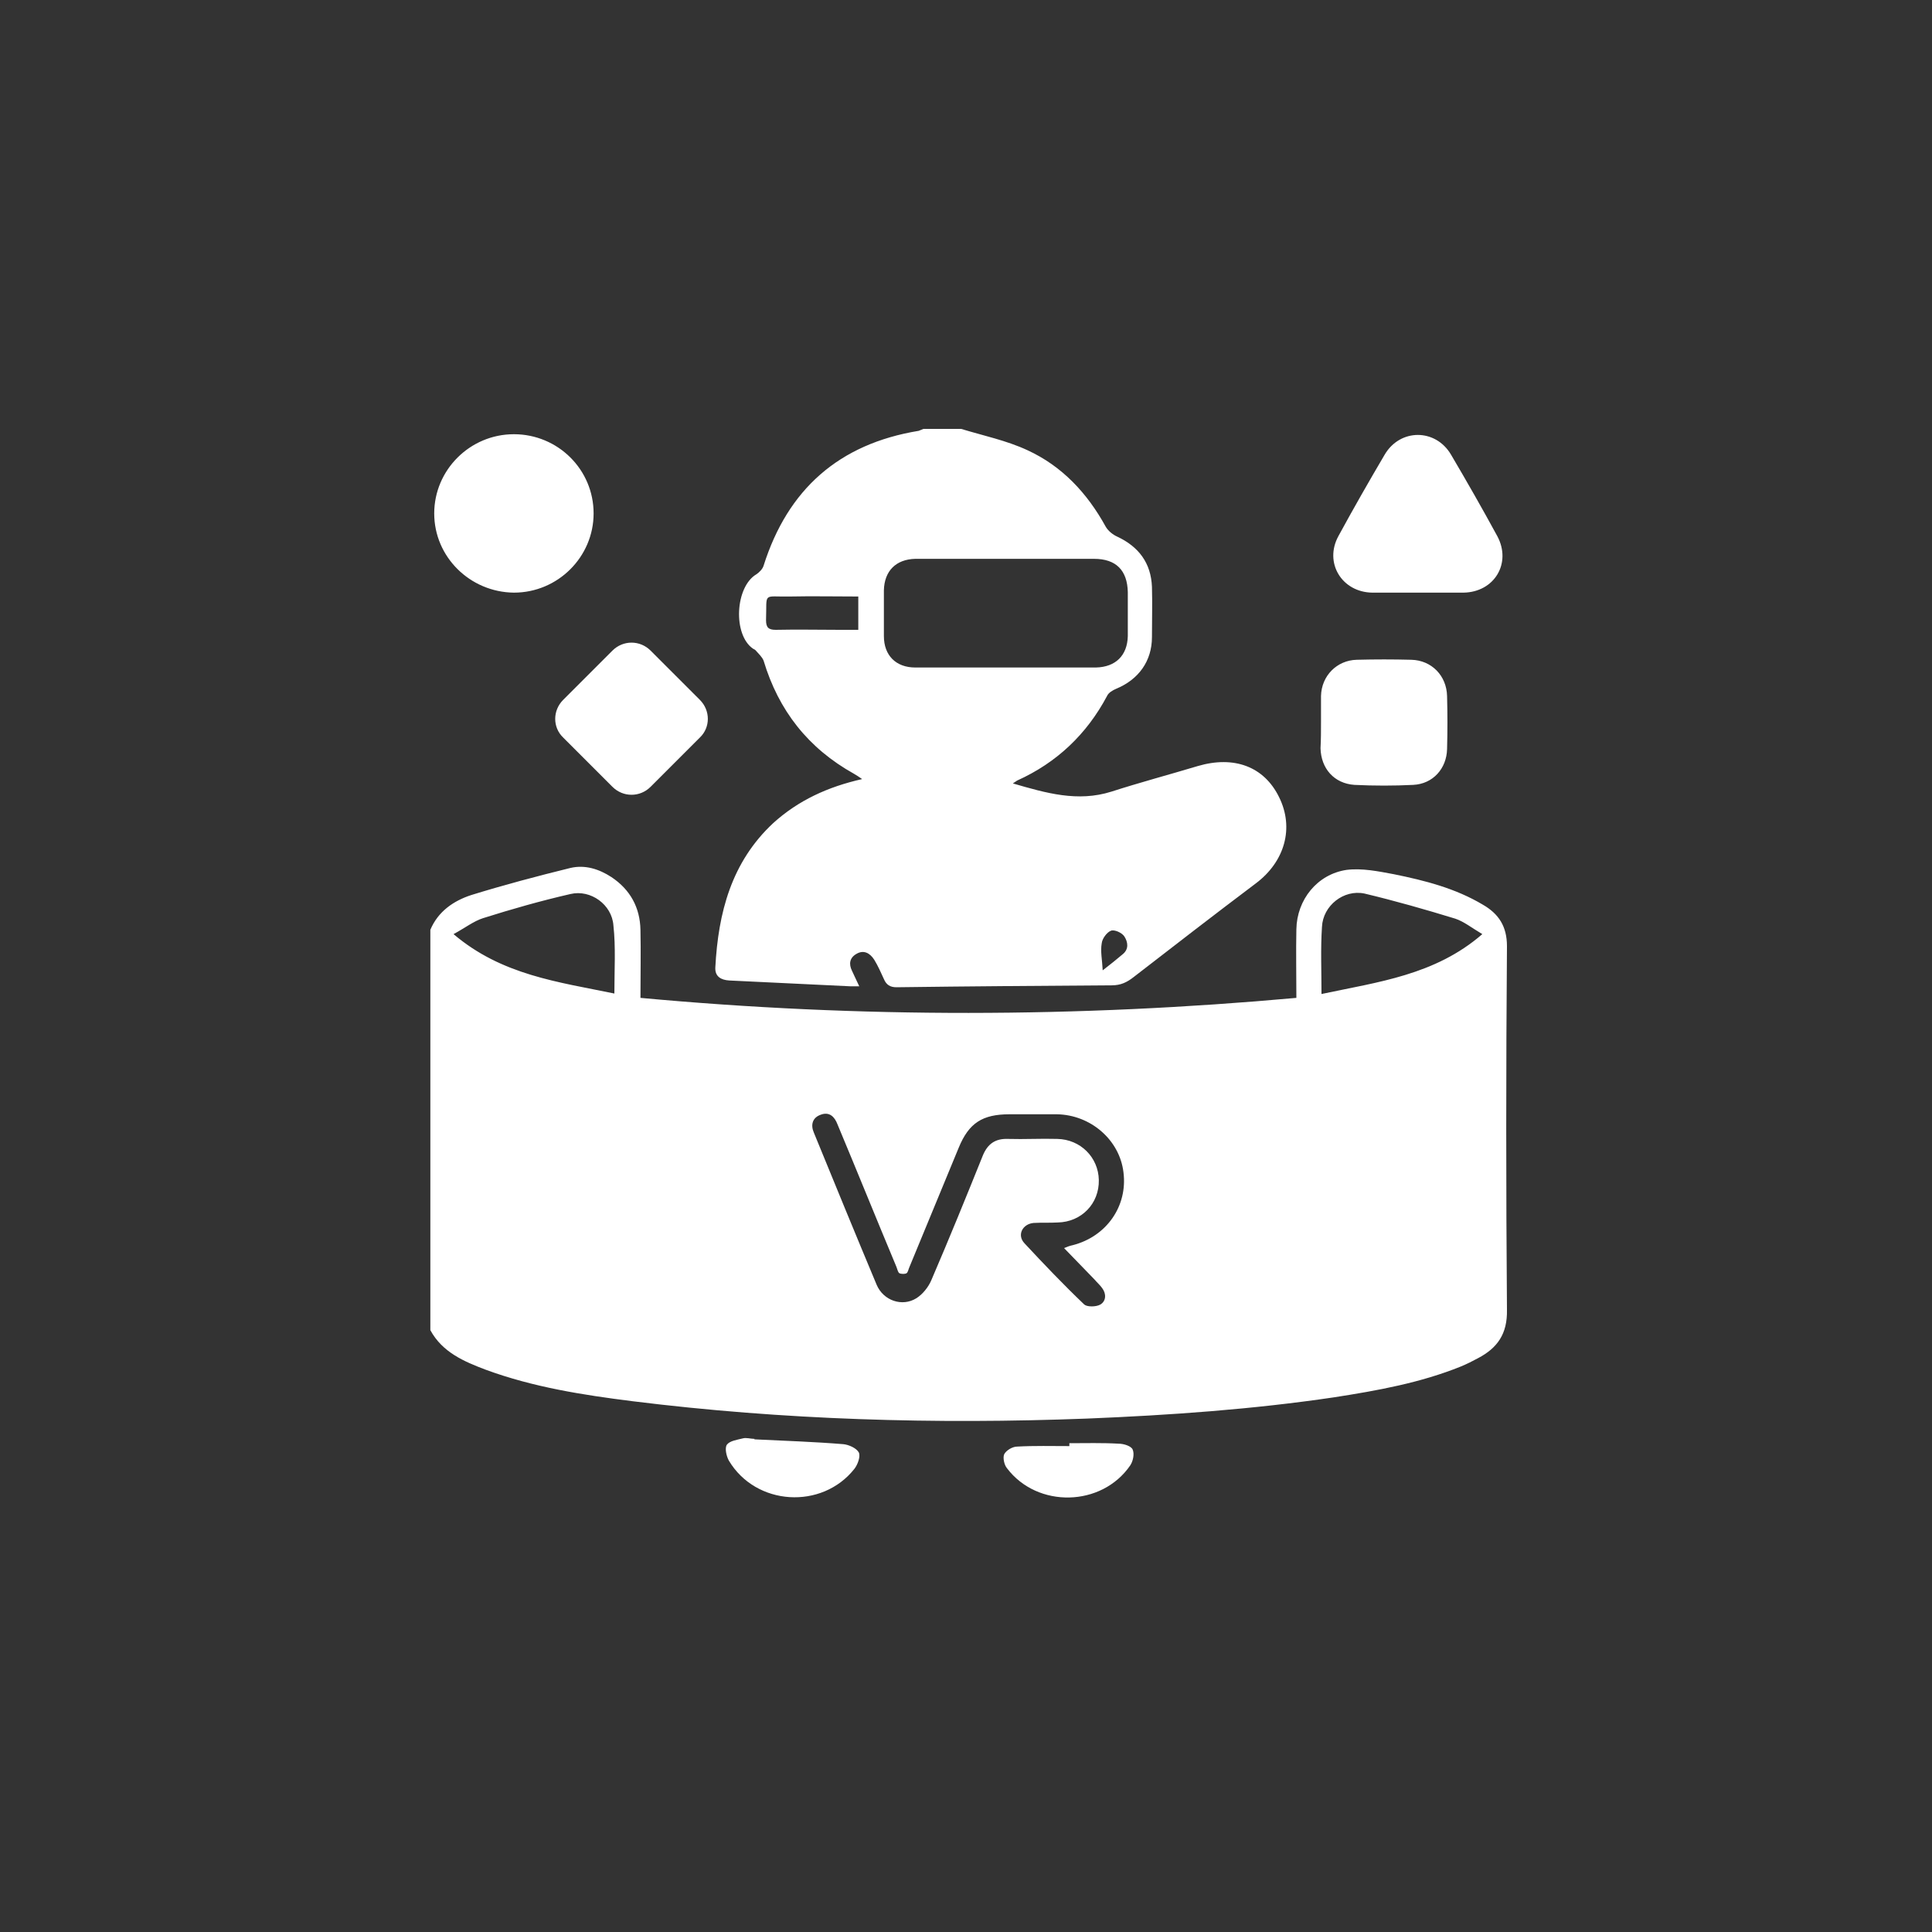
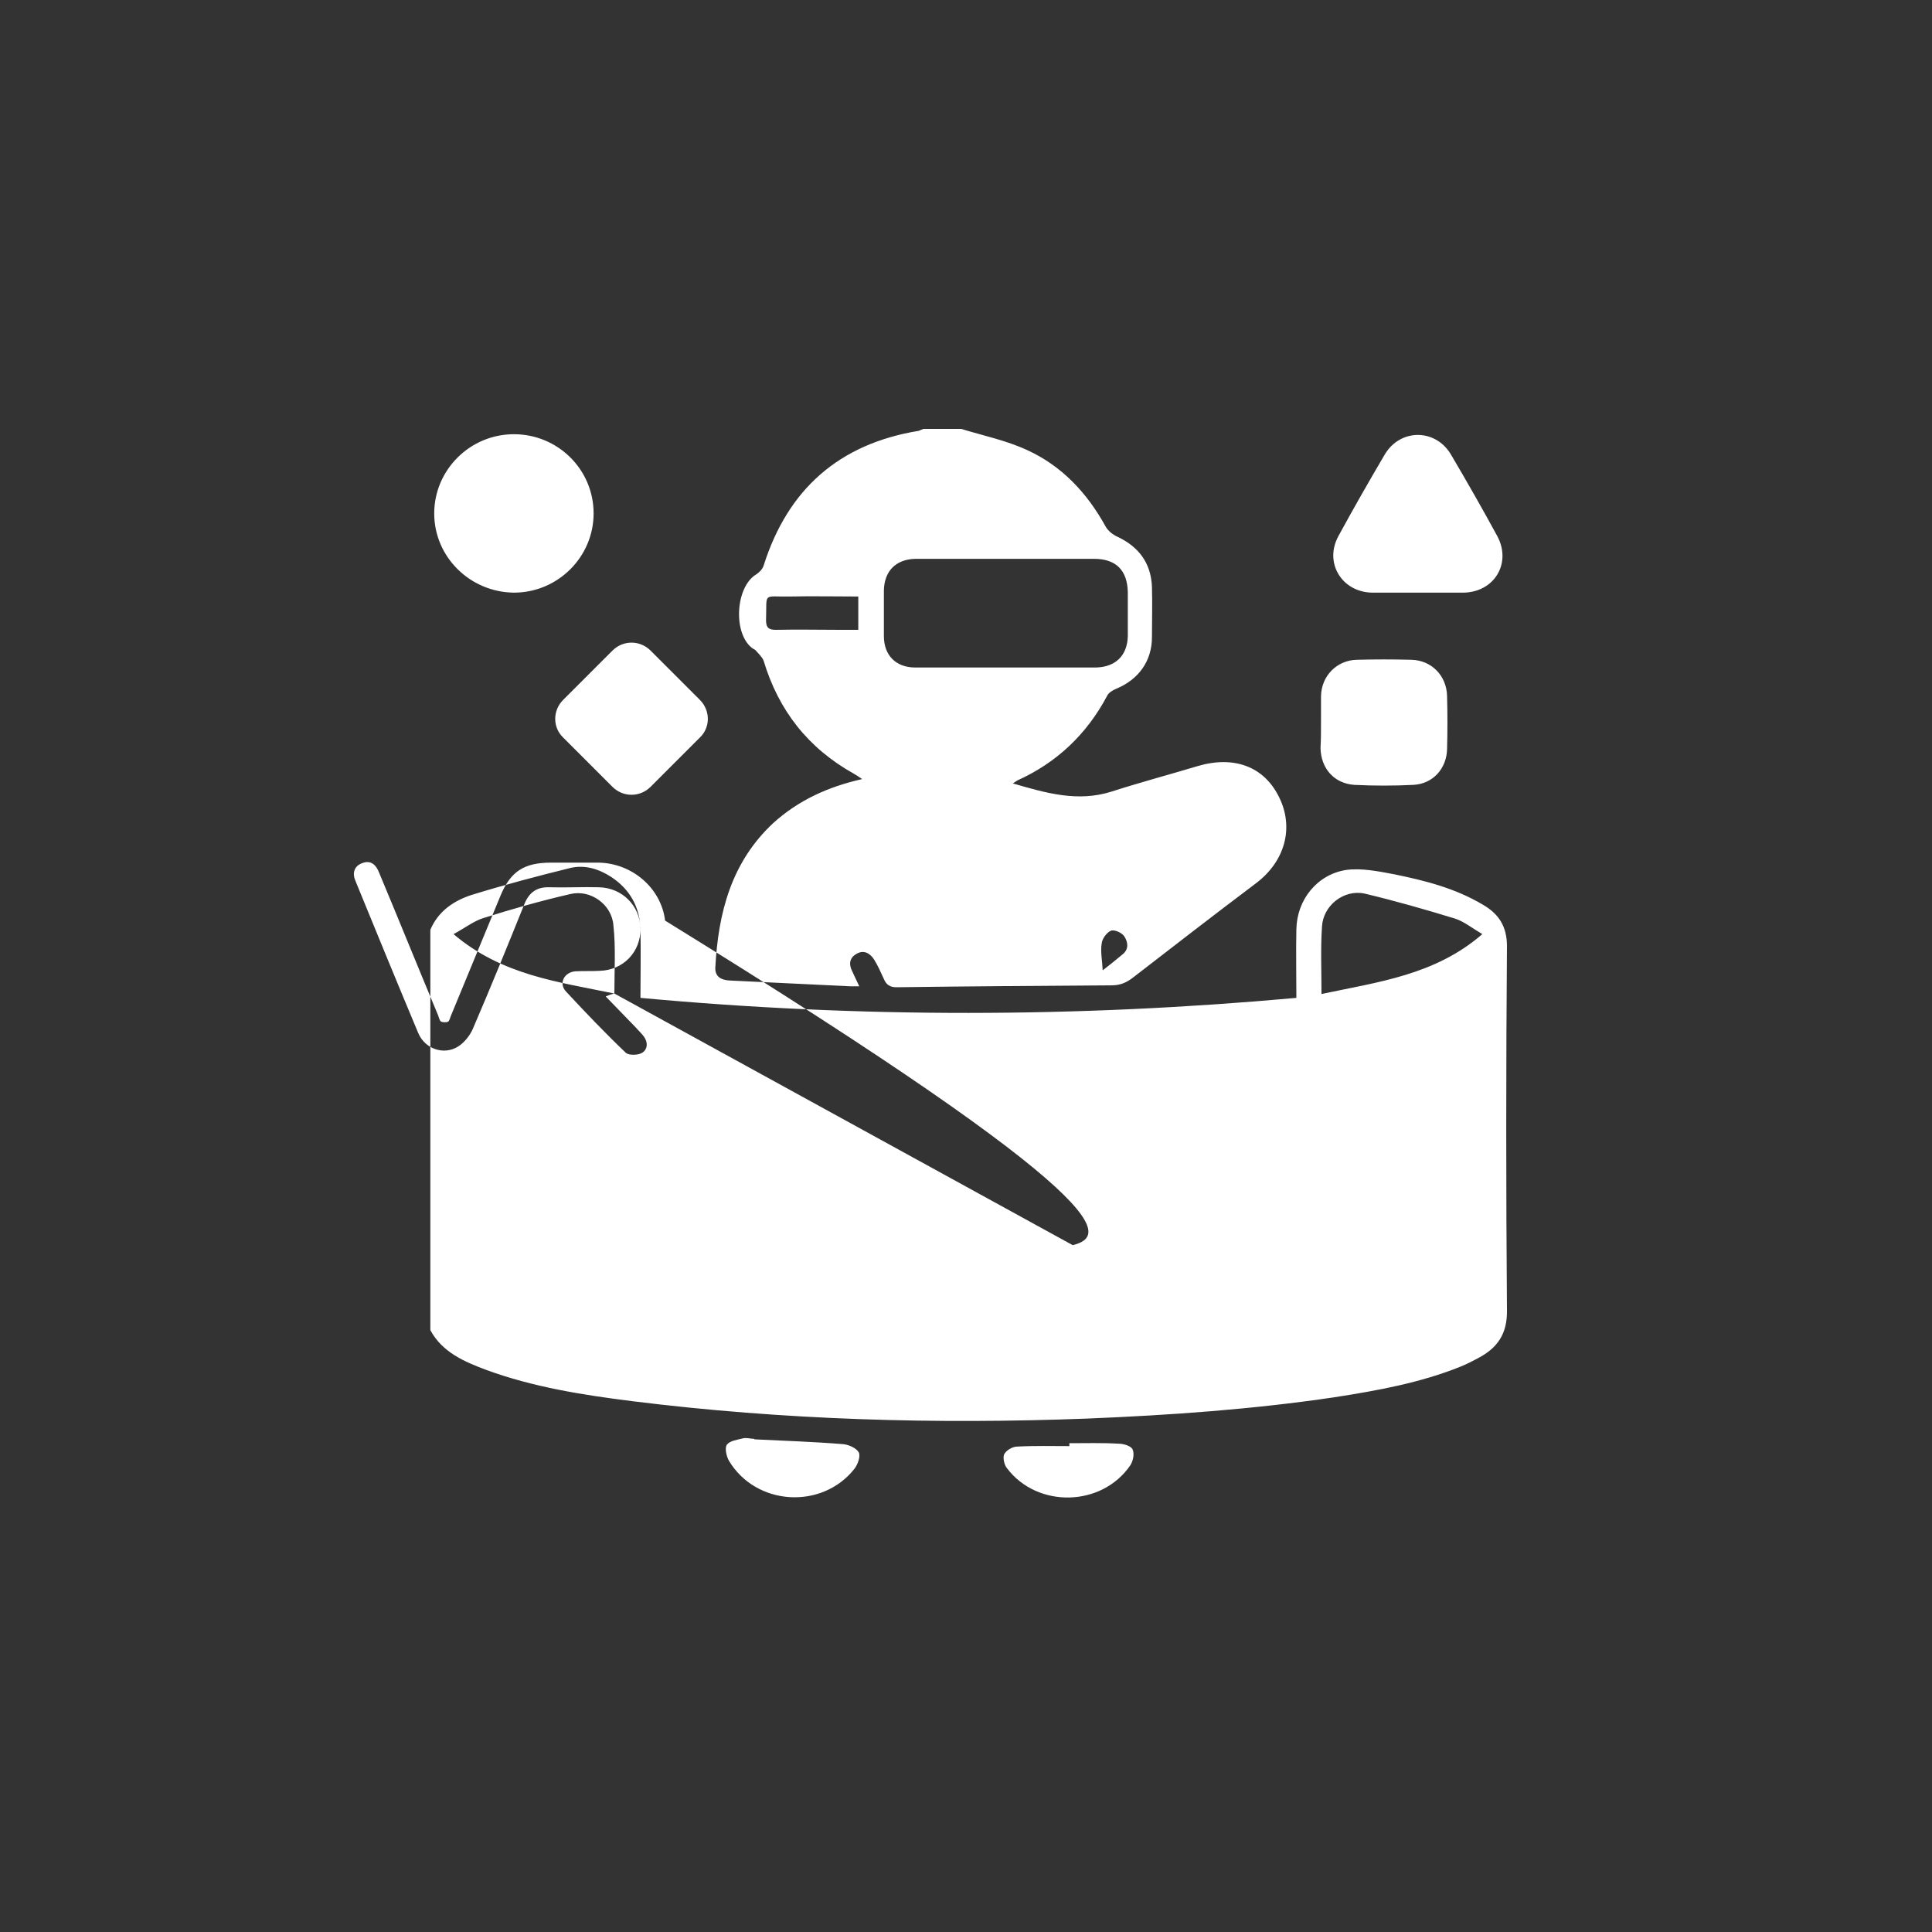
<svg xmlns="http://www.w3.org/2000/svg" version="1.1" id="Layer_1" x="0px" y="0px" viewBox="0 0 400 400" style="enable-background:new 0 0 400 400;" xml:space="preserve">
  <rect x="0" y="0" width="400" height="400" fill="#333333" stroke="none" />
  <style type="text/css">
	.st0{fill:#FFFFFF;}
</style>
-   <path class="st0" d="M312,195.9c0-4.1-1.7-6.7-5-8.6c-5.7-3.4-12-5-18.4-6.3c-3.2-0.6-6.6-1.3-9.8-0.9c-6.1,0.9-10.3,6.2-10.4,12.3  c-0.1,4.6,0,9.2,0,14.2c-45.3,4.1-90.4,4.2-135.8,0c0-4.9,0.1-9.5,0-14.1c-0.1-4.6-2.1-8.3-6-10.9c-2.6-1.7-5.5-2.6-8.5-1.9  c-6.9,1.7-13.7,3.5-20.5,5.6c-3.7,1.2-6.9,3.4-8.5,7.2v82.9c2.5,4.6,7,6.5,11.5,8.2c9.8,3.6,20,5.2,30.3,6.5  c31.3,3.9,62.7,4.8,94.2,3.6c17.1-0.7,34.2-1.9,51.1-4.4c9-1.4,17.9-3,26.3-6.4c1.2-0.5,2.4-1.1,3.5-1.7c4-2.1,6.1-5,6-10  C311.8,246.1,311.8,221,312,195.9L312,195.9z M127.2,205.7c-11.6-2.4-23.3-3.8-33.3-12.3c2.4-1.3,4.2-2.7,6.1-3.3  c6-1.9,12-3.6,18.1-5c4.2-1,8.6,2.2,8.9,6.5C127.5,196.1,127.2,200.8,127.2,205.7z M222.1,257.8c-0.5,0.1-1.1,0.3-1.8,0.6  c2.2,2.3,4.3,4.4,6.3,6.5c0.5,0.6,1.1,1.1,1.6,1.8c0.9,1.2,0.8,2.7-0.4,3.4c-0.9,0.5-2.7,0.5-3.3,0c-4.3-4.1-8.4-8.4-12.4-12.7  c-1.6-1.7-0.4-4,1.9-4.2c1.7-0.1,3.3,0,5-0.1c4.9-0.1,8.6-3.9,8.5-8.8c-0.1-4.7-3.8-8.4-8.6-8.5c-3.4-0.1-6.8,0.1-10.2,0  c-2.6-0.1-4.2,1-5.2,3.4c-3.5,8.7-7,17.3-10.7,25.9c-0.6,1.4-1.8,2.9-3.1,3.7c-2.9,1.8-6.8,0.5-8.2-2.8c-4.4-10.5-8.7-21-13-31.5  c-0.7-1.6-0.3-3.1,1.4-3.7c1.8-0.7,2.9,0.4,3.5,2c4.1,9.8,8.1,19.7,12.2,29.5c0.2,0.5,0.3,1.1,0.6,1.3c0.4,0.2,1.2,0.2,1.5,0  c0.3-0.2,0.4-0.9,0.6-1.3c3.4-8.2,6.8-16.5,10.2-24.7c2.1-5.1,4.9-6.9,10.5-6.9c3.3,0,6.5,0,9.8,0c7,0.1,13,5.3,13.8,12  C233.5,249.7,229.1,256,222.1,257.8L222.1,257.8z M273.6,205.8c0-4.9-0.2-9.4,0.1-13.9c0.2-4.4,4.5-7.8,8.8-6.9  c6.3,1.5,12.6,3.3,18.8,5.2c1.8,0.6,3.4,1.9,5.6,3.2C297.1,201.9,285.3,203.3,273.6,205.8z M148.1,200.3c-0.1,1.9,1.2,2.6,2.9,2.7  c8.3,0.4,16.7,0.8,25,1.2c0.5,0,1.1,0,1.9,0c-0.6-1.3-1.1-2.3-1.5-3.2c-0.7-1.4-0.5-2.7,0.9-3.5c1.5-0.9,2.8-0.2,3.7,1.2  c0.8,1.3,1.4,2.7,2,4c0.5,1.2,1.3,1.7,2.6,1.7c14.9-0.2,29.7-0.3,44.6-0.4c1.8,0,3.1-0.6,4.5-1.7c8.4-6.5,16.8-13,25.3-19.4  c6-4.5,8-11.5,4.8-17.9c-3.1-6.3-9.3-8.6-16.8-6.4c-6,1.8-12,3.4-17.9,5.3c-7,2.2-13.5,0.3-20.4-1.7c0.5-0.3,0.7-0.5,0.9-0.6  c8.2-3.7,14.4-9.6,18.6-17.5c0.3-0.7,1.2-1.2,1.9-1.5c4.6-1.9,7.4-5.7,7.4-10.7c0-3.5,0.1-6.9,0-10.4c-0.2-4.9-2.7-8.3-7.2-10.4  c-0.9-0.4-1.9-1.2-2.4-2.1c-3.8-6.9-9-12.5-16.2-15.8c-4.3-2-9.1-3-13.7-4.4h-7.8c-0.3,0.1-0.7,0.3-1,0.4  c-16.5,2.7-27.1,12.1-32.1,27.9c-0.2,0.7-0.9,1.4-1.5,1.8c-4.4,2.6-4.9,12.5-0.7,15.4c0.2,0.1,0.4,0.2,0.5,0.3  c0.6,0.7,1.4,1.4,1.7,2.2c3.1,10.3,9.2,18.1,18.7,23.4c0.5,0.3,1,0.6,1.7,1.1c-7.1,1.6-13.2,4.4-18.4,9.1  C151.4,178.5,148.7,189,148.1,200.3L148.1,200.3z M228.1,195.3c0.1-1,1.1-2.3,1.9-2.6c0.7-0.3,2.3,0.4,2.8,1.2  c0.7,1.1,1,2.6-0.4,3.7c-1.2,1-2.4,2-4.1,3.3C228.2,198.7,227.8,197,228.1,195.3L228.1,195.3z M183,122.2c0.1-4,2.5-6.4,6.5-6.5  c6.3,0,12.6,0,18.9,0c6,0,12,0,18.1,0c4.6,0,6.9,2.4,7,6.9c0,3,0,6,0,9.1c-0.1,4-2.5,6.4-6.6,6.5c-12.5,0-24.9,0-37.4,0  c-4,0-6.5-2.5-6.5-6.5C183,128.6,183,125.4,183,122.2L183,122.2z M177.7,130.4h-3.8c-4.4,0-8.8-0.1-13.3,0c-1.5,0-2-0.5-2-2  c0.2-5.9-0.8-4.8,4.9-4.9c4.7-0.1,9.4,0,14.2,0V130.4L177.7,130.4z M277.1,111c3.1-5.7,6.3-11.3,9.6-16.9c3.2-5.4,10.5-5.4,13.7,0  c3.3,5.6,6.5,11.2,9.6,16.9c3,5.6-0.6,11.6-7,11.7c-3.2,0-6.4,0-9.6,0c-3.2,0-6.2,0-9.3,0C277.8,122.6,274.1,116.5,277.1,111  L277.1,111z M273.5,149.5c0-1.8,0-3.6,0-5.4c0.1-4.2,3.3-7.4,7.4-7.5c3.8-0.1,7.5-0.1,11.3,0c4.2,0.1,7.3,3.3,7.4,7.5  c0.1,3.7,0.1,7.3,0,11c-0.1,4-2.9,7.2-7,7.4c-4,0.2-8.1,0.2-12.2,0c-4.2-0.3-6.9-3.4-7-7.6C273.5,153.1,273.5,151.3,273.5,149.5  L273.5,149.5z M177.8,300.7c0.4,0.8-0.2,2.5-0.9,3.4c-6.7,8.5-20.4,7.7-26-1.7c-0.5-0.9-0.9-2.6-0.4-3.3c0.6-0.8,2.1-1,3.3-1.3  c0.7-0.2,1.6,0.1,2.4,0.1c0,0,0,0,0,0.1c6.1,0.3,12.3,0.5,18.4,1C175.7,299.1,177.3,299.8,177.8,300.7L177.8,300.7z M234.5,300.1  c0.4,0.9,0.1,2.4-0.5,3.3c-5.9,8.6-19.2,8.9-25.5,0.6c-0.6-0.7-0.9-2.2-0.6-2.9c0.4-0.8,1.7-1.6,2.7-1.6c3.6-0.2,7.2-0.1,10.8-0.1  c0-0.2,0-0.4,0-0.6c3.4,0,6.8-0.1,10.2,0.1C232.7,298.9,234.2,299.4,234.5,300.1z M89.9,106.3c0-9,7.4-16.4,16.5-16.4  c9.1,0,16.5,7.3,16.5,16.4c0,9-7.4,16.4-16.5,16.4C97.3,122.6,89.9,115.3,89.9,106.3z M116.6,144.9l10.2-10.2c2.2-2.2,5.7-2.2,7.9,0  l10.2,10.2c2.2,2.2,2.2,5.7,0,7.8l-10.2,10.2c-2.2,2.2-5.7,2.2-7.9,0l-10.2-10.2C114.4,150.6,114.4,147.1,116.6,144.9z" />
+   <path class="st0" d="M312,195.9c0-4.1-1.7-6.7-5-8.6c-5.7-3.4-12-5-18.4-6.3c-3.2-0.6-6.6-1.3-9.8-0.9c-6.1,0.9-10.3,6.2-10.4,12.3  c-0.1,4.6,0,9.2,0,14.2c-45.3,4.1-90.4,4.2-135.8,0c0-4.9,0.1-9.5,0-14.1c-0.1-4.6-2.1-8.3-6-10.9c-2.6-1.7-5.5-2.6-8.5-1.9  c-6.9,1.7-13.7,3.5-20.5,5.6c-3.7,1.2-6.9,3.4-8.5,7.2v82.9c2.5,4.6,7,6.5,11.5,8.2c9.8,3.6,20,5.2,30.3,6.5  c31.3,3.9,62.7,4.8,94.2,3.6c17.1-0.7,34.2-1.9,51.1-4.4c9-1.4,17.9-3,26.3-6.4c1.2-0.5,2.4-1.1,3.5-1.7c4-2.1,6.1-5,6-10  C311.8,246.1,311.8,221,312,195.9L312,195.9z M127.2,205.7c-11.6-2.4-23.3-3.8-33.3-12.3c2.4-1.3,4.2-2.7,6.1-3.3  c6-1.9,12-3.6,18.1-5c4.2-1,8.6,2.2,8.9,6.5C127.5,196.1,127.2,200.8,127.2,205.7z c-0.5,0.1-1.1,0.3-1.8,0.6  c2.2,2.3,4.3,4.4,6.3,6.5c0.5,0.6,1.1,1.1,1.6,1.8c0.9,1.2,0.8,2.7-0.4,3.4c-0.9,0.5-2.7,0.5-3.3,0c-4.3-4.1-8.4-8.4-12.4-12.7  c-1.6-1.7-0.4-4,1.9-4.2c1.7-0.1,3.3,0,5-0.1c4.9-0.1,8.6-3.9,8.5-8.8c-0.1-4.7-3.8-8.4-8.6-8.5c-3.4-0.1-6.8,0.1-10.2,0  c-2.6-0.1-4.2,1-5.2,3.4c-3.5,8.7-7,17.3-10.7,25.9c-0.6,1.4-1.8,2.9-3.1,3.7c-2.9,1.8-6.8,0.5-8.2-2.8c-4.4-10.5-8.7-21-13-31.5  c-0.7-1.6-0.3-3.1,1.4-3.7c1.8-0.7,2.9,0.4,3.5,2c4.1,9.8,8.1,19.7,12.2,29.5c0.2,0.5,0.3,1.1,0.6,1.3c0.4,0.2,1.2,0.2,1.5,0  c0.3-0.2,0.4-0.9,0.6-1.3c3.4-8.2,6.8-16.5,10.2-24.7c2.1-5.1,4.9-6.9,10.5-6.9c3.3,0,6.5,0,9.8,0c7,0.1,13,5.3,13.8,12  C233.5,249.7,229.1,256,222.1,257.8L222.1,257.8z M273.6,205.8c0-4.9-0.2-9.4,0.1-13.9c0.2-4.4,4.5-7.8,8.8-6.9  c6.3,1.5,12.6,3.3,18.8,5.2c1.8,0.6,3.4,1.9,5.6,3.2C297.1,201.9,285.3,203.3,273.6,205.8z M148.1,200.3c-0.1,1.9,1.2,2.6,2.9,2.7  c8.3,0.4,16.7,0.8,25,1.2c0.5,0,1.1,0,1.9,0c-0.6-1.3-1.1-2.3-1.5-3.2c-0.7-1.4-0.5-2.7,0.9-3.5c1.5-0.9,2.8-0.2,3.7,1.2  c0.8,1.3,1.4,2.7,2,4c0.5,1.2,1.3,1.7,2.6,1.7c14.9-0.2,29.7-0.3,44.6-0.4c1.8,0,3.1-0.6,4.5-1.7c8.4-6.5,16.8-13,25.3-19.4  c6-4.5,8-11.5,4.8-17.9c-3.1-6.3-9.3-8.6-16.8-6.4c-6,1.8-12,3.4-17.9,5.3c-7,2.2-13.5,0.3-20.4-1.7c0.5-0.3,0.7-0.5,0.9-0.6  c8.2-3.7,14.4-9.6,18.6-17.5c0.3-0.7,1.2-1.2,1.9-1.5c4.6-1.9,7.4-5.7,7.4-10.7c0-3.5,0.1-6.9,0-10.4c-0.2-4.9-2.7-8.3-7.2-10.4  c-0.9-0.4-1.9-1.2-2.4-2.1c-3.8-6.9-9-12.5-16.2-15.8c-4.3-2-9.1-3-13.7-4.4h-7.8c-0.3,0.1-0.7,0.3-1,0.4  c-16.5,2.7-27.1,12.1-32.1,27.9c-0.2,0.7-0.9,1.4-1.5,1.8c-4.4,2.6-4.9,12.5-0.7,15.4c0.2,0.1,0.4,0.2,0.5,0.3  c0.6,0.7,1.4,1.4,1.7,2.2c3.1,10.3,9.2,18.1,18.7,23.4c0.5,0.3,1,0.6,1.7,1.1c-7.1,1.6-13.2,4.4-18.4,9.1  C151.4,178.5,148.7,189,148.1,200.3L148.1,200.3z M228.1,195.3c0.1-1,1.1-2.3,1.9-2.6c0.7-0.3,2.3,0.4,2.8,1.2  c0.7,1.1,1,2.6-0.4,3.7c-1.2,1-2.4,2-4.1,3.3C228.2,198.7,227.8,197,228.1,195.3L228.1,195.3z M183,122.2c0.1-4,2.5-6.4,6.5-6.5  c6.3,0,12.6,0,18.9,0c6,0,12,0,18.1,0c4.6,0,6.9,2.4,7,6.9c0,3,0,6,0,9.1c-0.1,4-2.5,6.4-6.6,6.5c-12.5,0-24.9,0-37.4,0  c-4,0-6.5-2.5-6.5-6.5C183,128.6,183,125.4,183,122.2L183,122.2z M177.7,130.4h-3.8c-4.4,0-8.8-0.1-13.3,0c-1.5,0-2-0.5-2-2  c0.2-5.9-0.8-4.8,4.9-4.9c4.7-0.1,9.4,0,14.2,0V130.4L177.7,130.4z M277.1,111c3.1-5.7,6.3-11.3,9.6-16.9c3.2-5.4,10.5-5.4,13.7,0  c3.3,5.6,6.5,11.2,9.6,16.9c3,5.6-0.6,11.6-7,11.7c-3.2,0-6.4,0-9.6,0c-3.2,0-6.2,0-9.3,0C277.8,122.6,274.1,116.5,277.1,111  L277.1,111z M273.5,149.5c0-1.8,0-3.6,0-5.4c0.1-4.2,3.3-7.4,7.4-7.5c3.8-0.1,7.5-0.1,11.3,0c4.2,0.1,7.3,3.3,7.4,7.5  c0.1,3.7,0.1,7.3,0,11c-0.1,4-2.9,7.2-7,7.4c-4,0.2-8.1,0.2-12.2,0c-4.2-0.3-6.9-3.4-7-7.6C273.5,153.1,273.5,151.3,273.5,149.5  L273.5,149.5z M177.8,300.7c0.4,0.8-0.2,2.5-0.9,3.4c-6.7,8.5-20.4,7.7-26-1.7c-0.5-0.9-0.9-2.6-0.4-3.3c0.6-0.8,2.1-1,3.3-1.3  c0.7-0.2,1.6,0.1,2.4,0.1c0,0,0,0,0,0.1c6.1,0.3,12.3,0.5,18.4,1C175.7,299.1,177.3,299.8,177.8,300.7L177.8,300.7z M234.5,300.1  c0.4,0.9,0.1,2.4-0.5,3.3c-5.9,8.6-19.2,8.9-25.5,0.6c-0.6-0.7-0.9-2.2-0.6-2.9c0.4-0.8,1.7-1.6,2.7-1.6c3.6-0.2,7.2-0.1,10.8-0.1  c0-0.2,0-0.4,0-0.6c3.4,0,6.8-0.1,10.2,0.1C232.7,298.9,234.2,299.4,234.5,300.1z M89.9,106.3c0-9,7.4-16.4,16.5-16.4  c9.1,0,16.5,7.3,16.5,16.4c0,9-7.4,16.4-16.5,16.4C97.3,122.6,89.9,115.3,89.9,106.3z M116.6,144.9l10.2-10.2c2.2-2.2,5.7-2.2,7.9,0  l10.2,10.2c2.2,2.2,2.2,5.7,0,7.8l-10.2,10.2c-2.2,2.2-5.7,2.2-7.9,0l-10.2-10.2C114.4,150.6,114.4,147.1,116.6,144.9z" />
</svg>